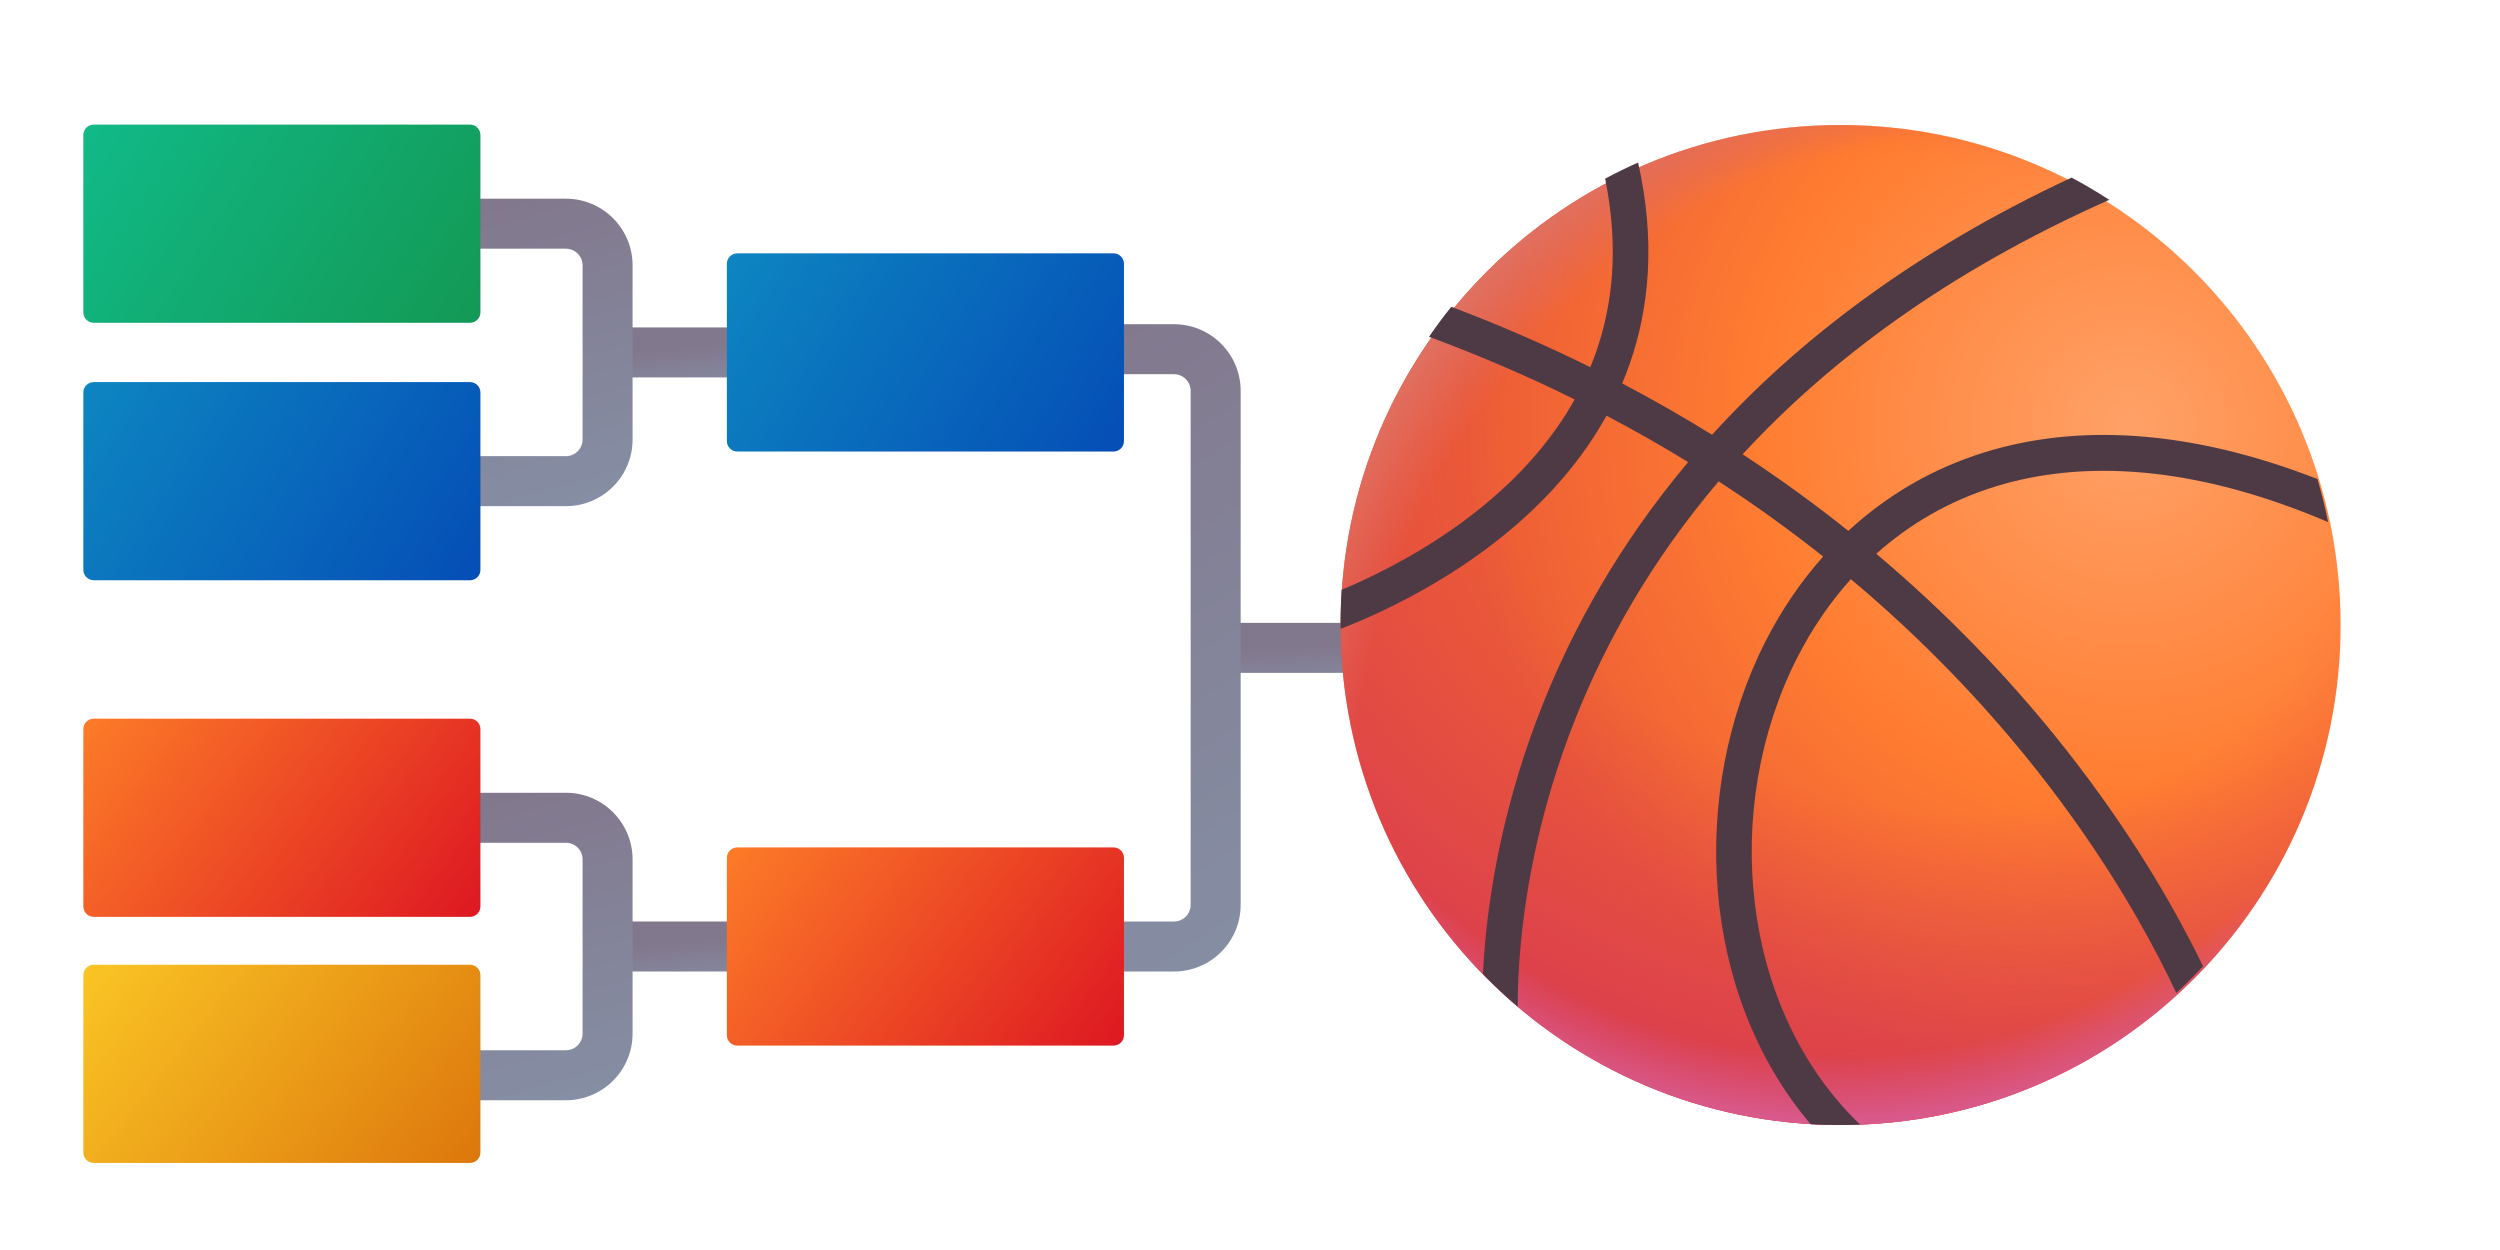
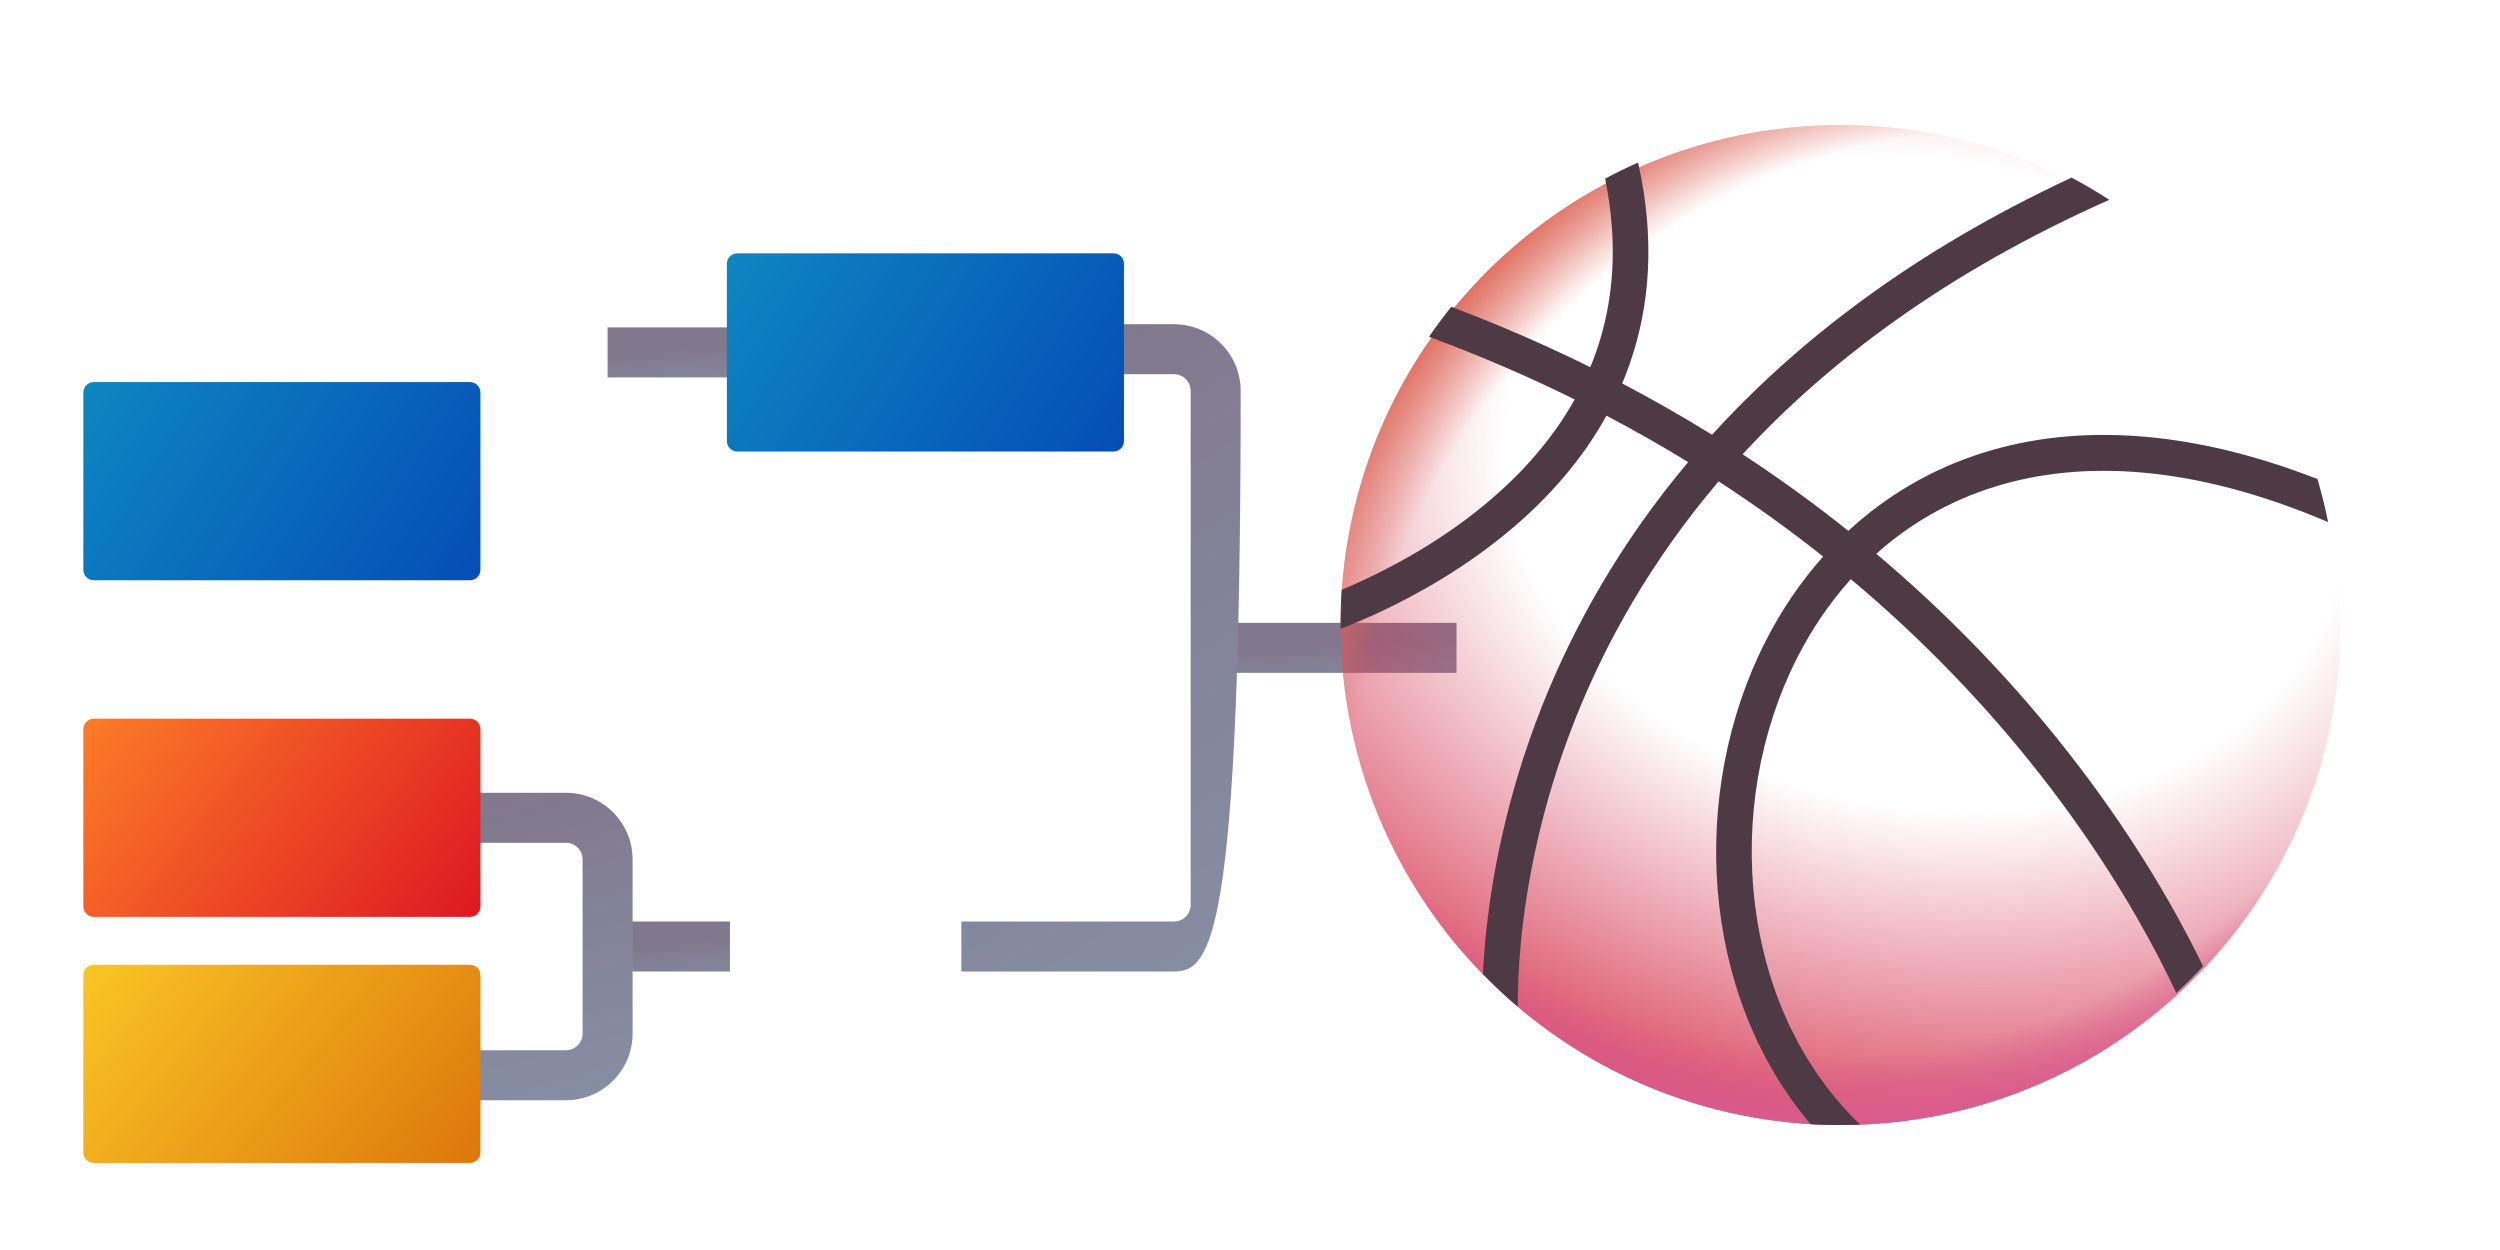
<svg xmlns="http://www.w3.org/2000/svg" viewBox="0 0 240 120" fill="none">
  <path fill-rule="evenodd" clip-rule="evenodd" d="M139.824 64.595H117.574V59.795H139.824V64.595Z" fill="url(#paint0_linear_76_27706)" />
  <path fill-rule="evenodd" clip-rule="evenodd" d="M70.074 93.264H58.328V88.464H70.074V93.264Z" fill="url(#paint1_linear_76_27706)" />
  <path fill-rule="evenodd" clip-rule="evenodd" d="M70.074 36.233H58.328V31.433H70.074V36.233Z" fill="url(#paint2_linear_76_27706)" />
-   <path fill-rule="evenodd" clip-rule="evenodd" d="M112.703 35.925H92.289V31.125H112.703C116.238 31.125 119.103 33.991 119.103 37.525V86.864C119.103 90.399 116.238 93.264 112.703 93.264H92.289V88.464H112.703C113.587 88.464 114.303 87.748 114.303 86.864V37.525C114.303 36.642 113.587 35.925 112.703 35.925Z" fill="url(#paint3_linear_76_27706)" />
-   <path fill-rule="evenodd" clip-rule="evenodd" d="M54.328 23.875H33.914V19.075H54.328C57.863 19.075 60.728 21.94 60.728 25.475V42.191C60.728 45.726 57.863 48.591 54.328 48.591H33.914V43.791H54.328C55.212 43.791 55.928 43.075 55.928 42.191V25.475C55.928 24.591 55.212 23.875 54.328 23.875Z" fill="url(#paint4_linear_76_27706)" />
+   <path fill-rule="evenodd" clip-rule="evenodd" d="M112.703 35.925H92.289V31.125H112.703C116.238 31.125 119.103 33.991 119.103 37.525C119.103 90.399 116.238 93.264 112.703 93.264H92.289V88.464H112.703C113.587 88.464 114.303 87.748 114.303 86.864V37.525C114.303 36.642 113.587 35.925 112.703 35.925Z" fill="url(#paint3_linear_76_27706)" />
  <path fill-rule="evenodd" clip-rule="evenodd" d="M54.328 80.906H33.914V76.106H54.328C57.863 76.106 60.728 78.971 60.728 82.506V99.223C60.728 102.757 57.863 105.623 54.328 105.623H33.914V100.823H54.328C55.212 100.823 55.928 100.106 55.928 99.223V82.506C55.928 81.622 55.212 80.906 54.328 80.906Z" fill="url(#paint5_linear_76_27706)" />
  <path d="M69.779 25.321C69.779 24.769 70.227 24.321 70.779 24.321H106.901C107.453 24.321 107.901 24.769 107.901 25.321V42.346C107.901 42.898 107.453 43.346 106.901 43.346H70.779C70.227 43.346 69.779 42.898 69.779 42.346V25.321Z" fill="url(#paint6_linear_76_27706)" />
-   <path d="M8 12.962C8 12.41 8.448 11.962 9 11.962H45.121C45.674 11.962 46.121 12.41 46.121 12.962V29.987C46.121 30.539 45.674 30.987 45.121 30.987H9C8.448 30.987 8 30.539 8 29.987V12.962Z" fill="url(#paint7_linear_76_27706)" />
  <path d="M8 69.993C8 69.441 8.448 68.993 9 68.993H45.121C45.674 68.993 46.121 69.441 46.121 69.993V87.018C46.121 87.57 45.674 88.018 45.121 88.018H9C8.448 88.018 8 87.57 8 87.018V69.993Z" fill="url(#paint8_linear_76_27706)" />
-   <path d="M69.779 82.353C69.779 81.8 70.227 81.353 70.779 81.353H106.901C107.453 81.353 107.901 81.8 107.901 82.353V99.377C107.901 99.93 107.453 100.377 106.901 100.377H70.779C70.227 100.377 69.779 99.93 69.779 99.377V82.353Z" fill="url(#paint9_linear_76_27706)" />
  <path d="M8 37.679C8 37.126 8.448 36.679 9 36.679H45.121C45.674 36.679 46.121 37.126 46.121 37.679V54.703C46.121 55.256 45.674 55.703 45.121 55.703H9C8.448 55.703 8 55.256 8 54.703V37.679Z" fill="url(#paint10_linear_76_27706)" />
  <path d="M8 93.614C8 93.062 8.448 92.614 9 92.614H45.121C45.674 92.614 46.121 93.062 46.121 93.614V110.639C46.121 111.191 45.674 111.639 45.121 111.639H9C8.448 111.639 8 111.191 8 110.639V93.614Z" fill="url(#paint11_linear_76_27706)" />
-   <path d="M176.699 107.999C203.208 107.999 224.699 86.509 224.699 60C224.699 33.49 203.208 12 176.699 12C150.189 12 128.699 33.49 128.699 60C128.699 86.509 150.189 107.999 176.699 107.999Z" fill="url(#paint12_radial_76_27706)" />
  <path d="M176.699 107.999C203.208 107.999 224.699 86.509 224.699 60C224.699 33.49 203.208 12 176.699 12C150.189 12 128.699 33.49 128.699 60C128.699 86.509 150.189 107.999 176.699 107.999Z" fill="url(#paint13_radial_76_27706)" />
  <path d="M176.699 107.999C203.208 107.999 224.699 86.509 224.699 60C224.699 33.49 203.208 12 176.699 12C150.189 12 128.699 33.49 128.699 60C128.699 86.509 150.189 107.999 176.699 107.999Z" fill="url(#paint14_radial_76_27706)" />
  <path d="M176.699 107.999C203.208 107.999 224.699 86.509 224.699 60C224.699 33.49 203.208 12 176.699 12C150.189 12 128.699 33.49 128.699 60C128.699 86.509 150.189 107.999 176.699 107.999Z" fill="url(#paint15_radial_76_27706)" />
  <g filter="url(#filter0_ii_76_27706)">
    <path d="M128.799 56.62C128.733 57.657 128.699 58.703 128.699 59.756C128.699 59.962 128.7 60.167 128.703 60.372C129.69 59.987 130.884 59.49 132.219 58.872C135.97 57.133 140.874 54.417 145.412 50.513C148.727 47.662 151.874 44.154 154.223 39.905C156.955 41.342 159.566 42.831 162.061 44.362C155.447 52.233 151.014 60.284 148.058 67.731C144.567 76.526 143.147 84.445 142.6 90.174C142.485 91.384 142.408 92.496 142.359 93.5C143.424 94.596 144.54 95.641 145.703 96.631C145.7 95.138 145.761 93.053 146.004 90.504C146.526 85.034 147.885 77.446 151.233 69.011C154.101 61.787 158.437 53.917 164.989 46.212C168.585 48.55 171.924 50.968 175.021 53.427C172.834 55.882 170.991 58.624 169.498 61.553C162.129 76.013 163.166 95.395 173.825 107.922C174.736 107.974 175.653 108 176.576 108C177.245 108 177.911 107.986 178.573 107.959C167.01 96.868 165.205 77.522 172.54 63.128C173.933 60.395 175.649 57.856 177.682 55.599C184.584 61.386 190.193 67.327 194.701 72.905C200.709 80.34 204.762 87.131 207.308 92.051C207.935 93.263 208.471 94.361 208.921 95.326C209.811 94.505 210.669 93.65 211.495 92.763C211.148 92.047 210.764 91.277 210.34 90.458C207.704 85.363 203.528 78.371 197.353 70.729C192.771 65.06 187.09 59.034 180.124 53.163C183.321 50.304 187.139 48.068 191.558 46.704C199.892 44.132 210.556 44.599 223.499 50.121C223.217 48.719 222.875 47.34 222.475 45.986C209.989 41.125 199.286 40.714 190.556 43.409C185.44 44.989 181.061 47.617 177.44 50.962C174.305 48.458 170.928 45.994 167.293 43.611C175.515 34.696 186.854 26.128 202.492 19.184C201.318 18.421 200.11 17.709 198.87 17.05C183.67 24.129 172.522 32.755 164.356 41.738C161.619 40.041 158.745 38.394 155.728 36.809C155.993 36.182 156.241 35.541 156.469 34.885C158.38 29.392 158.912 22.988 157.258 15.601C156.181 16.08 155.125 16.598 154.092 17.152C155.403 23.608 154.86 29.096 153.242 33.745C153.064 34.256 152.873 34.757 152.669 35.25C148.486 33.18 144.041 31.235 139.321 29.452C138.575 30.383 137.861 31.342 137.184 32.328C142.15 34.167 146.806 36.188 151.169 38.347C149.068 42.106 146.243 45.268 143.192 47.892C138.967 51.527 134.36 54.087 130.79 55.741C130.08 56.07 129.412 56.363 128.799 56.62Z" fill="#4D3A45" />
  </g>
  <defs>
    <filter id="filter0_ii_76_27706" x="128.699" y="15.465" width="94.799" height="92.67" filterUnits="userSpaceOnUse" color-interpolation-filters="sRGB">
      <feFlood flood-opacity="0" result="BackgroundImageFix" />
      <feBlend mode="normal" in="SourceGraphic" in2="BackgroundImageFix" result="shape" />
      <feColorMatrix in="SourceAlpha" type="matrix" values="0 0 0 0 0 0 0 0 0 0 0 0 0 0 0 0 0 0 127 0" result="hardAlpha" />
      <feOffset dy="0.27" />
      <feGaussianBlur stdDeviation="0.068" />
      <feComposite in2="hardAlpha" operator="arithmetic" k2="-1" k3="1" />
      <feColorMatrix type="matrix" values="0 0 0 0 0.267 0 0 0 0 0.173 0 0 0 0 0.251 0 0 0 1 0" />
      <feBlend mode="normal" in2="shape" result="effect1_innerShadow_76_27706" />
      <feColorMatrix in="SourceAlpha" type="matrix" values="0 0 0 0 0 0 0 0 0 0 0 0 0 0 0 0 0 0 127 0" result="hardAlpha" />
      <feOffset dy="-0.27" />
      <feGaussianBlur stdDeviation="0.068" />
      <feComposite in2="hardAlpha" operator="arithmetic" k2="-1" k3="1" />
      <feColorMatrix type="matrix" values="0 0 0 0 0.357 0 0 0 0 0.294 0 0 0 0 0.306 0 0 0 1 0" />
      <feBlend mode="normal" in2="effect1_innerShadow_76_27706" result="effect2_innerShadow_76_27706" />
    </filter>
    <linearGradient id="paint0_linear_76_27706" x1="128.699" y1="61.964" x2="129.025" y2="68.529" gradientUnits="userSpaceOnUse">
      <stop stop-color="#82788D" />
      <stop offset="1" stop-color="#8695AB" />
    </linearGradient>
    <linearGradient id="paint1_linear_76_27706" x1="64.201" y1="90.633" x2="64.815" y2="97.157" gradientUnits="userSpaceOnUse">
      <stop stop-color="#82788D" />
      <stop offset="1" stop-color="#8695AB" />
    </linearGradient>
    <linearGradient id="paint2_linear_76_27706" x1="64.201" y1="33.602" x2="64.815" y2="40.126" gradientUnits="userSpaceOnUse">
      <stop stop-color="#82788D" />
      <stop offset="1" stop-color="#8695AB" />
    </linearGradient>
    <linearGradient id="paint3_linear_76_27706" x1="104.496" y1="30.211" x2="147.567" y2="96.619" gradientUnits="userSpaceOnUse">
      <stop stop-color="#82788D" />
      <stop offset="1" stop-color="#8695AB" />
    </linearGradient>
    <linearGradient id="paint4_linear_76_27706" x1="46.121" y1="20.046" x2="56.667" y2="57.765" gradientUnits="userSpaceOnUse">
      <stop stop-color="#82788D" />
      <stop offset="1" stop-color="#8695AB" />
    </linearGradient>
    <linearGradient id="paint5_linear_76_27706" x1="46.121" y1="77.077" x2="56.667" y2="114.797" gradientUnits="userSpaceOnUse">
      <stop stop-color="#82788D" />
      <stop offset="1" stop-color="#8695AB" />
    </linearGradient>
    <linearGradient id="paint6_linear_76_27706" x1="56.467" y1="18.584" x2="122.141" y2="60.485" gradientUnits="userSpaceOnUse">
      <stop stop-color="#1099C5" />
      <stop offset="1" stop-color="#0031B0" />
    </linearGradient>
    <linearGradient id="paint7_linear_76_27706" x1="-5.312" y1="6.225" x2="60.362" y2="48.126" gradientUnits="userSpaceOnUse">
      <stop stop-color="#10C599" />
      <stop offset="1" stop-color="#14883B" />
    </linearGradient>
    <linearGradient id="paint8_linear_76_27706" x1="6.185" y1="67.239" x2="45.928" y2="97.906" gradientUnits="userSpaceOnUse">
      <stop stop-color="#FE8228" />
      <stop offset="1" stop-color="#D90921" />
    </linearGradient>
    <linearGradient id="paint9_linear_76_27706" x1="67.964" y1="79.599" x2="107.707" y2="110.265" gradientUnits="userSpaceOnUse">
      <stop stop-color="#FE8228" />
      <stop offset="1" stop-color="#D90921" />
    </linearGradient>
    <linearGradient id="paint10_linear_76_27706" x1="-5.312" y1="30.941" x2="60.362" y2="72.843" gradientUnits="userSpaceOnUse">
      <stop stop-color="#1099C5" />
      <stop offset="1" stop-color="#0031B0" />
    </linearGradient>
    <linearGradient id="paint11_linear_76_27706" x1="3.324" y1="90.139" x2="43.95" y2="122.459" gradientUnits="userSpaceOnUse">
      <stop stop-color="#FECF28" />
      <stop offset="1" stop-color="#D96D09" />
    </linearGradient>
    <radialGradient id="paint12_radial_76_27706" cx="0" cy="0" r="1" gradientUnits="userSpaceOnUse" gradientTransform="translate(204.499 40.66) rotate(138.691) scale(64.042)">
      <stop stop-color="#FFA167" />
      <stop offset="0.554" stop-color="#FF7D31" />
      <stop offset="1" stop-color="#EC5B36" />
    </radialGradient>
    <radialGradient id="paint13_radial_76_27706" cx="0" cy="0" r="1" gradientUnits="userSpaceOnUse" gradientTransform="translate(184.82 46.491) rotate(99.462) scale(66.504 87.702)">
      <stop offset="0.466" stop-color="#D73853" stop-opacity="0" />
      <stop offset="1" stop-color="#D73853" />
      <stop offset="1" stop-color="#D75B8F" />
    </radialGradient>
    <radialGradient id="paint14_radial_76_27706" cx="0" cy="0" r="1" gradientUnits="userSpaceOnUse" gradientTransform="translate(176.699 43.38) rotate(90) scale(64.619)">
      <stop offset="0.895" stop-color="#D85C90" stop-opacity="0" />
      <stop offset="1" stop-color="#D85C90" />
    </radialGradient>
    <radialGradient id="paint15_radial_76_27706" cx="0" cy="0" r="1" gradientUnits="userSpaceOnUse" gradientTransform="translate(182.551 67.635) rotate(-144.333) scale(57.436 67.555)">
      <stop offset="0.858" stop-color="#E07162" stop-opacity="0" />
      <stop offset="1" stop-color="#E07162" />
    </radialGradient>
  </defs>
</svg>